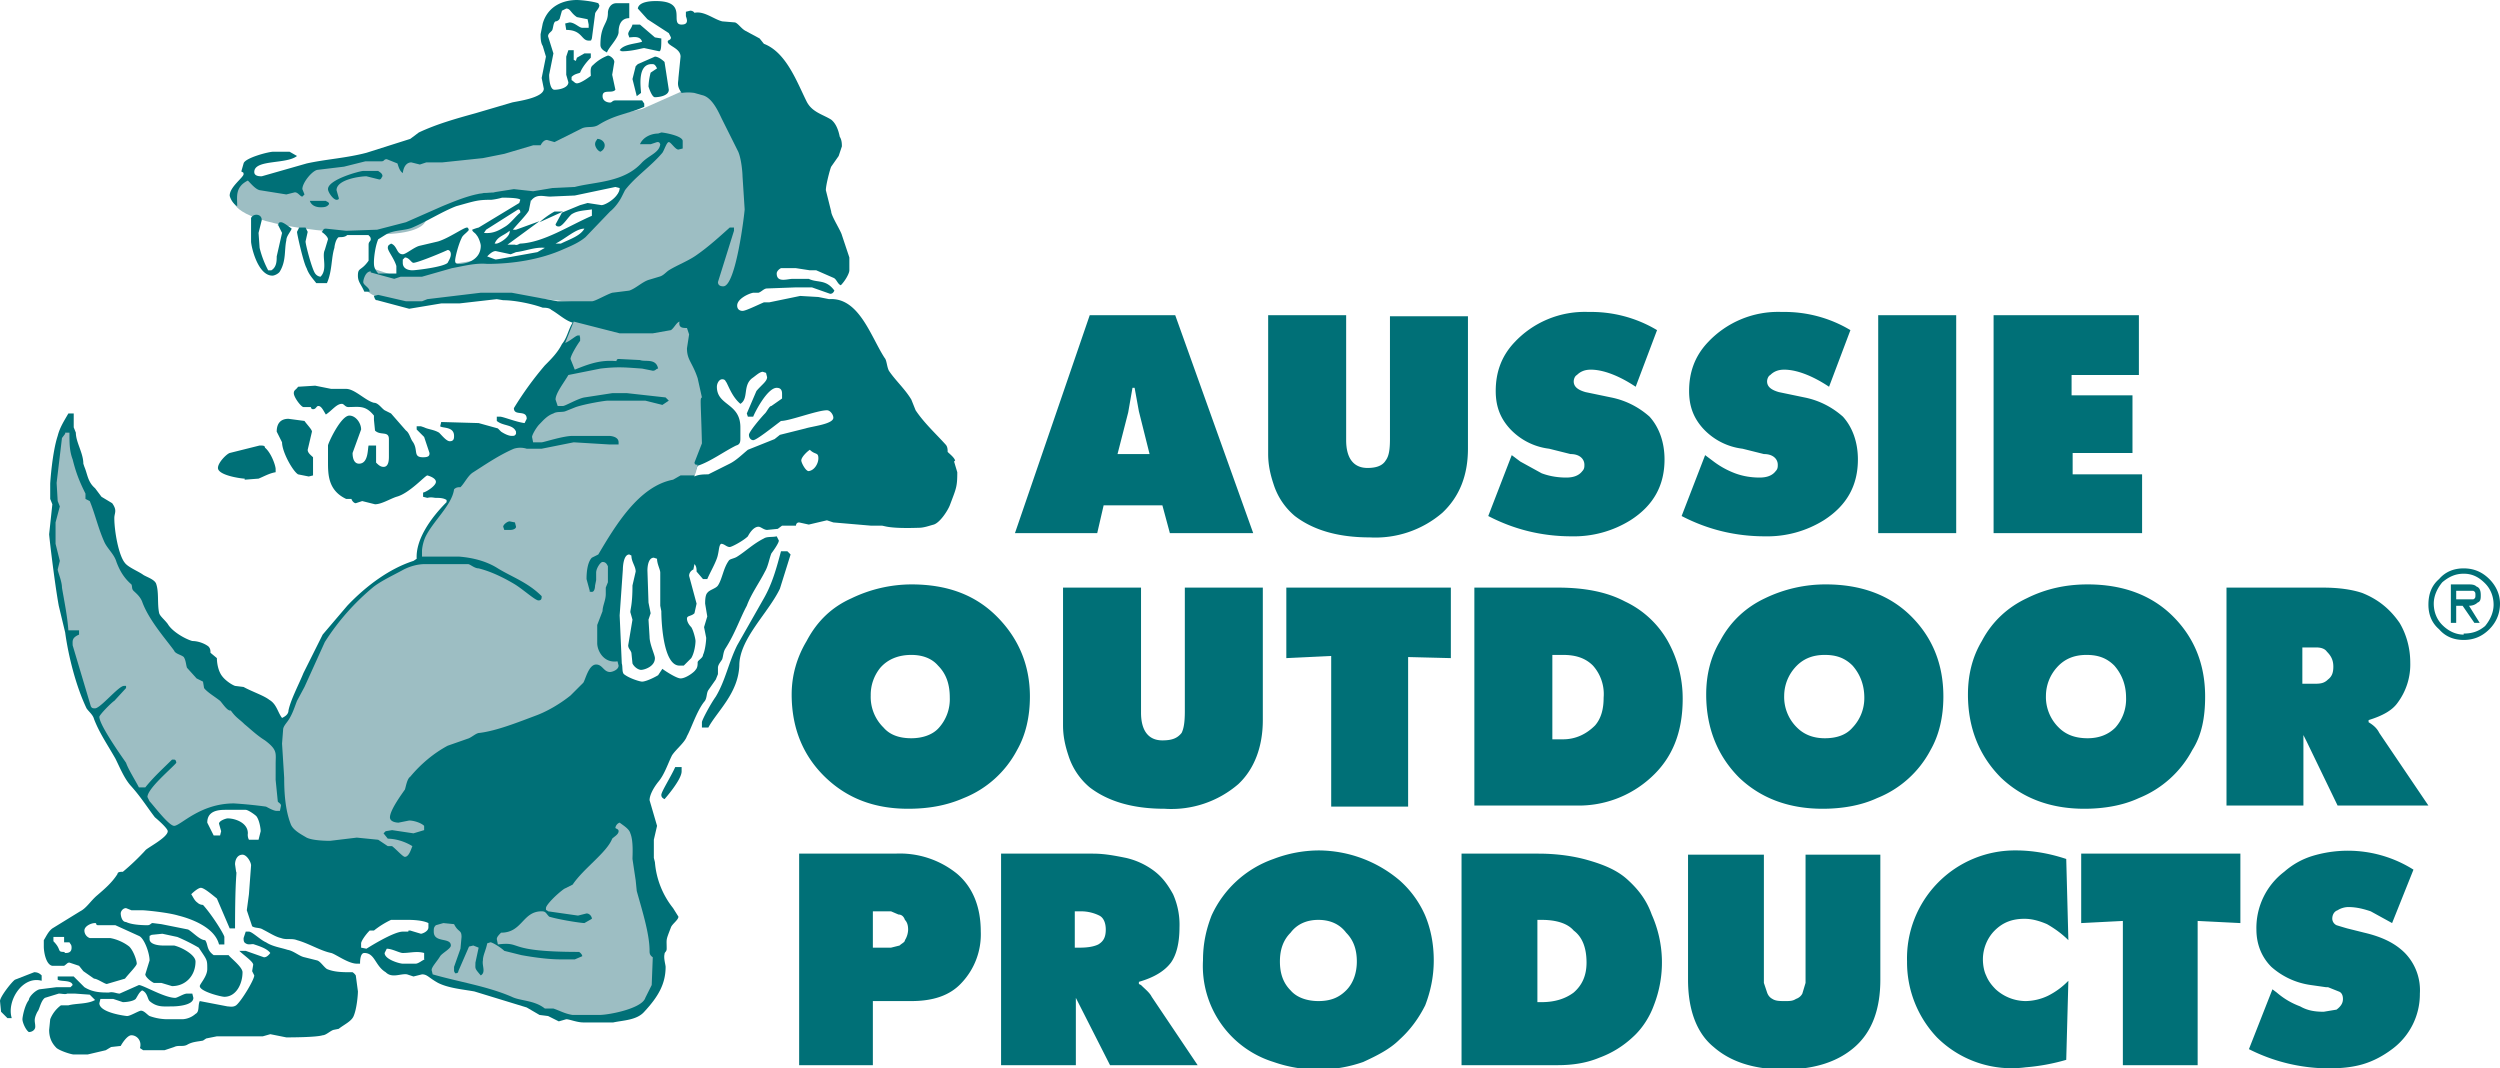
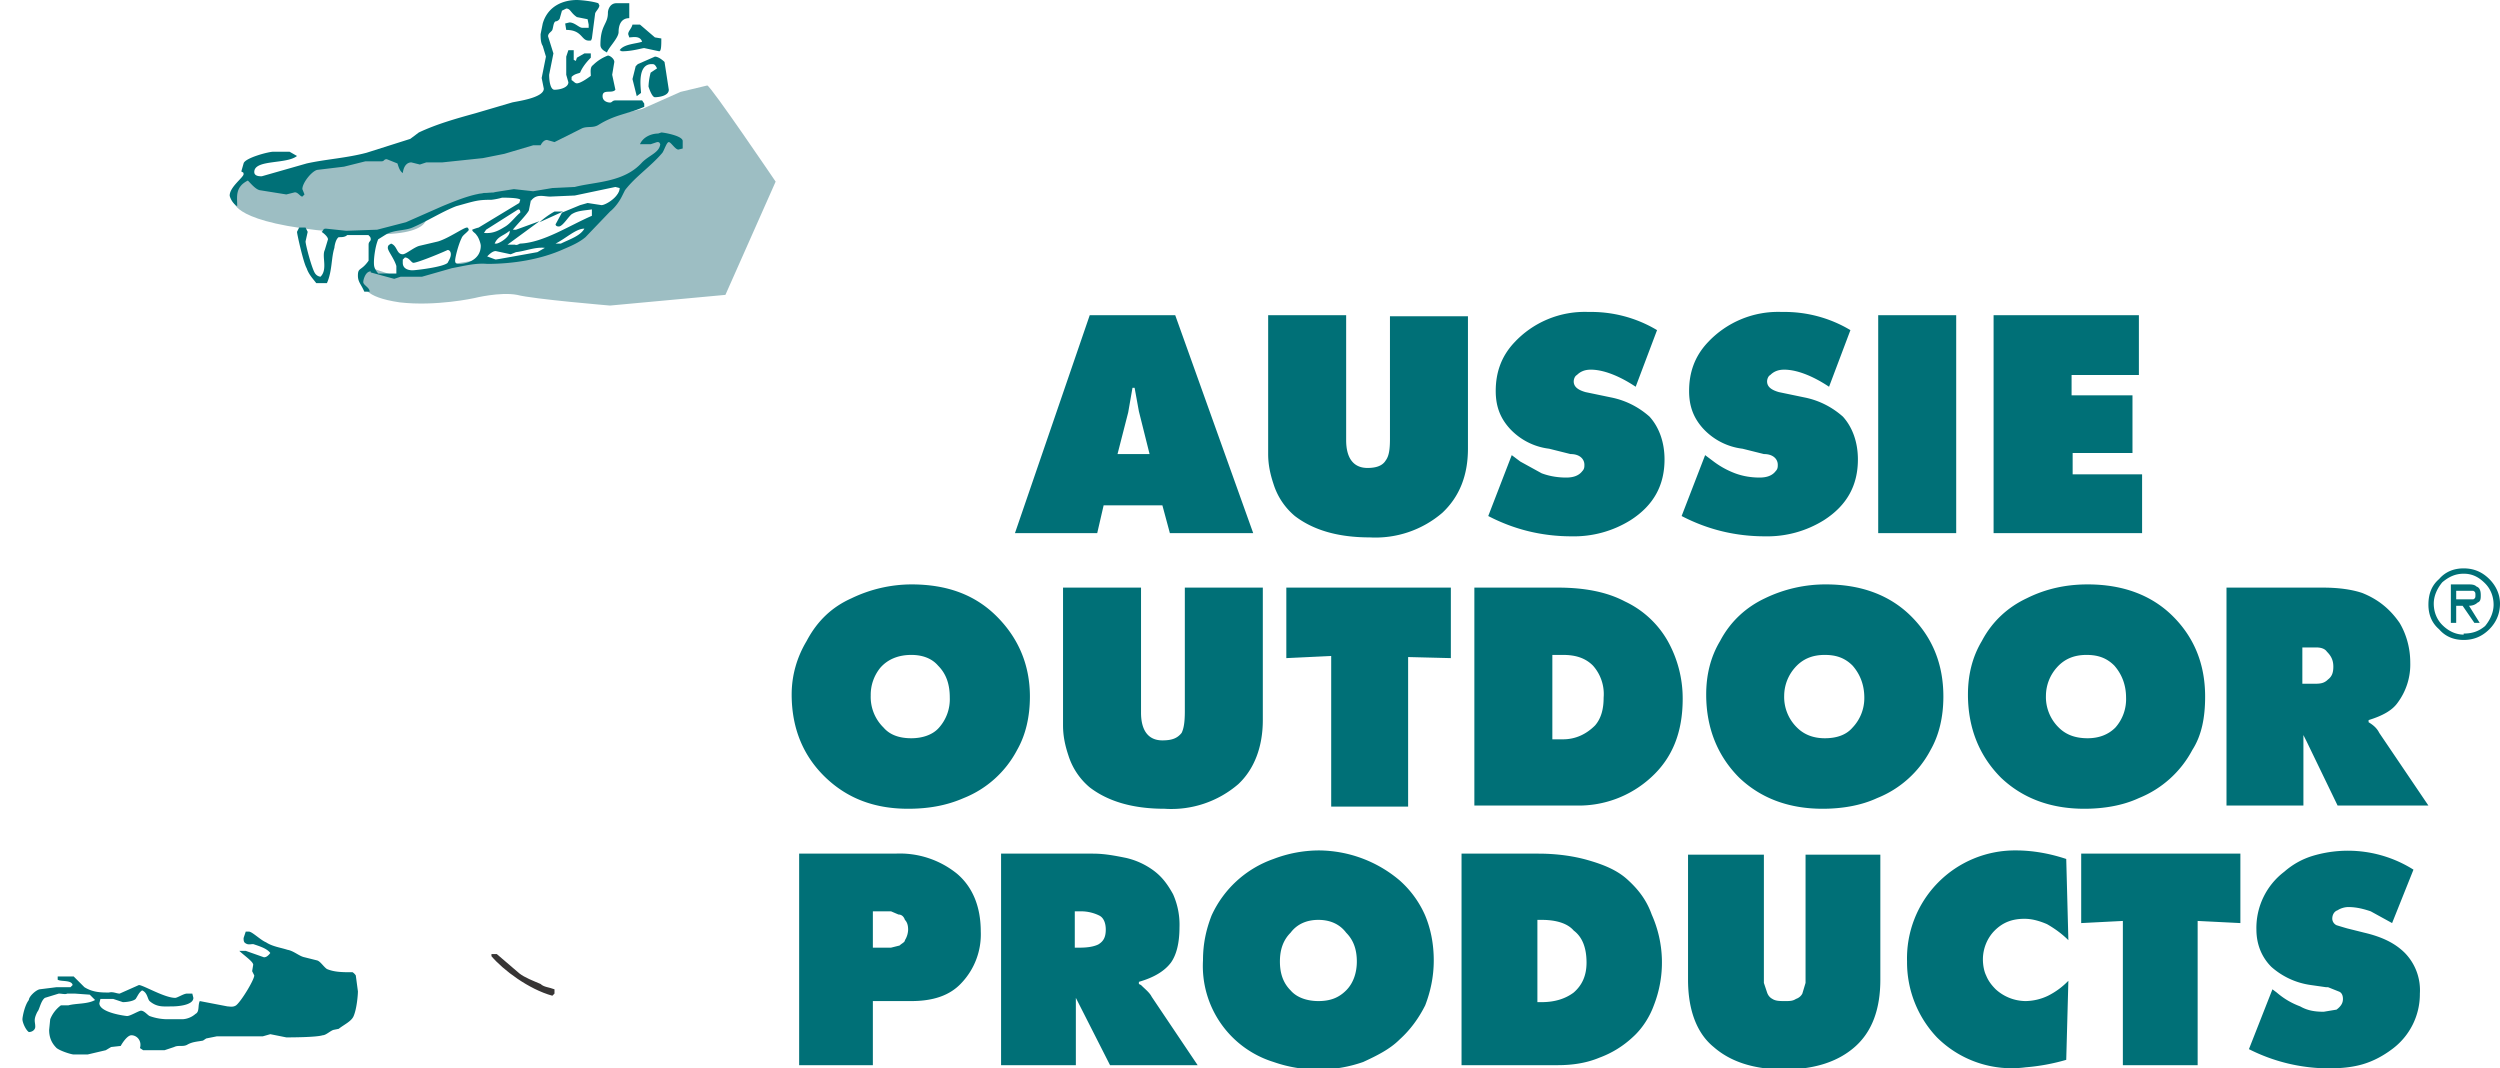
<svg xmlns="http://www.w3.org/2000/svg" viewBox="0 0 234 100" width="234" height="100">
  <path fill="#9DBEC3" d="M26.8 17.4l-3.5-.8-1.4 1.3v1s-.1 2 9.4 2.8c9.5 1 8.6-1.5 8.6-1.5s5.1-2.5 6.3-2.2c1.2.2 5.2 0 5.2 0l5.6-.8 1.6-.2s-2.4 3.8-3.6 4.7c-1.3 1-5 2.5-8.6 2.6-3.7 0-6.8 1.2-6.8 1.2l-3 .2-1.8-.6s-1.2.3-1 1c.2.7.2 1.7 3.6 2.2 3.4.4 7-.4 7-.4s2.4-.6 4-.3c1.5.4 8.7 1 8.7 1l10.8-1L72.6 17s-6.1-9-6.4-9l-2.5.6-3.6 1.6-18.4 4.1h-3.6l-6.6.8-3.4 1-1.3 1.3z" />
  <path fill="#373535" d="M46 89.3h.5l2.1 1.8c.5.4 1.3.7 2 1 .3.3.8.3 1.3.5v.4l-.2.2c-2.2-.6-4.6-2.4-5.7-3.7v-.2M24.3 92.2c.6 0 .7 1 .7 1 0 .3-.2.5-.3.8-.2.4-.3.9-.6 1.2-.4.3-2.4.7-2.7.7l-1.8-.4s-.8-.3-.8-.9h.5l2.2.3c2.6 0 2-2.7 2.8-2.7M30.9 91.7c.4 0 .8.6.8 1 0 0-.3 2-.6 2.5-.5.6-1 .7-1.7 1-.1-.2-.4-.4-.4-.6 0-.6 1-.7 1.2-1.4 0-.4-.1-2.5.7-2.5" />
  <path fill="#007077" d="M22.2 19.2c0-.8-.2-1.7 1-2.3.3.3.7.8 1.1.9l2.5.4.8-.2c.3 0 .5.4.7.4l.2-.2-.2-.5c0-.6.9-1.7 1.4-1.8l2.5-.3 2-.5h1.5c.3 0 .2-.2.5-.2l1 .4c.1.3.2.7.5.9.1-.8.5-1 .8-1l.8.2.6-.2h1.5l3.8-.4 2-.4 2.7-.8h.7c.1-.2.3-.5.6-.5l.7.2 2.6-1.3c.5-.2 1 0 1.5-.3 1.6-1 2.7-1 4.3-1.7v-.3l-.2-.3h-2.5c-.3 0-.3.2-.5.2s-.7-.1-.7-.6c0-.7.9-.2 1.2-.6L57.3 7l.2-1.2c0-.3-.4-.6-.6-.6a4 4 0 00-1.4.9c-.3.2-.2.7-.2 1-.4.3-1 .7-1.3.7-.2 0-.3-.2-.5-.3v-.3c.3-.3.6-.3.8-.4.2-.5.6-1 1-1.4V5h-.6l-.7.4-.1.3-.2-.1v-.9h-.5l-.2.6V7l.2.7c0 .5-.8.7-1.3.7-.4 0-.5-.9-.5-1.4l.4-2-.5-1.6c0-.3.3-.4.4-.6.1-.3.1-.7.3-.8.2 0 .4-.2.4-.3l.2-.7.4-.2c.4 0 .4.4 1 .8l1 .2.1.5v.3h-.6c-.3 0-.7-.5-1.2-.5l-.4.1.1.6c1.5 0 1.4 1 2.1 1 .3 0 .2 0 .3-.2l.3-2.3c0-.2.4-.5.4-.8L56 .3c-.6-.2-1.7-.3-2-.3-1.2 0-2.7.5-3.2 2.2l-.2 1c0 .3 0 .8.2 1.1l.3 1-.4 2 .2 1c0 .9-2.7 1.2-3 1.3l-3.4 1c-1.8.5-3.6 1-5.3 1.8l-.8.6-4.1 1.3c-1.9.5-3.8.6-5.6 1l-4.2 1.2c-.2 0-.7 0-.7-.4 0-1.2 3-.7 4-1.5l-.7-.4h-1.5c-.5 0-2.7.6-2.8 1.1l-.2.7c0 .2.2 0 .2.3s-1.3 1.2-1.3 2c0 .1.2.7.7 1z" />
  <path fill="#007077" d="M56.8 5c0-.4 1.1-1.4 1.1-2 0-.6.2-1.3 1-1.3V.3h-1.2c-.6 0-.8.6-.8.9 0 1.1-.7 1.1-.7 3 0 .3.2.5.6.7zM61.3 3.5l-1.4-1.2h-.7c-.1.4-.4.6-.4.9l.1.3c.3 0 1-.2 1.2.4-.5.2-1.7.2-2.1.8l.2.1c1 0 1.9-.3 2.1-.3l1.4.3c.2 0 .2-.6.2-1.2l-.6-.1zM61.3 5.3l-1.6.7-.2.2-.3 1.2.4 1.6.4-.3c0-.4-.4-2.7 1-2.7.2 0 .3 0 .5.4l-.6.4a6 6 0 00-.2 1.3s.3 1 .6 1 1.3-.1 1.3-.7l-.4-2.6c-.2-.2-.6-.5-.9-.5zM34.7 25.5l2.2.6.6-.2h2l2.8-.8c1.1-.2 2.2-.5 3.3-.4 2.4 0 5-.4 7.2-1.4.7-.3 1.4-.6 2-1.1l2.3-2.4c.5-.4.9-1 1.1-1.4l.3-.6c1-1.3 2.4-2.2 3.5-3.5.2-.3.4-1 .6-1s.6.7.9.7l.4-.1v-.7c0-.5-1.8-.8-2-.8l-.3.1c-.6 0-1.4.3-1.7 1h1l.6-.2c.2 0 .2 0 .3.2-.1.8-1 1-1.7 1.7-1.7 1.9-4.4 1.8-6.3 2.3l-2.1.1-1.8.3-1.8-.2-1.9.3c-1.6 0-3.1.6-4.8 1.3L38 20.8l-2.7.7-2.9.1-1.9-.2c-.3 0-.2.2-.4.3.3.2.6.5.6.7l-.3 1c-.3.6.3 1.8-.4 2.5a.7.7 0 01-.5-.3c-.3-.4-.9-2.7-.9-3l.2-.9-.2-.4H28l-.2.4c0 .2.6 2.9.9 3.4.2.6.6 1 .9 1.4h1c.5-1.1.4-2.4.7-3.3 0-.1.1-.8.4-1 .3 0 .6 0 .8-.2h2c0 .1.2.1.2.4 0 .2-.2.2-.2.5v1.5c-.7 1-1 .6-1 1.4 0 .6.3.8.6 1.5h.5c0-.4-.6-.6-.6-.9 0-.2.2-1 .7-1zm7.2-.9c-.4.4-3 .7-3.3.7-.3 0-.9-.1-.9-.7v-.3l.2-.2c.4 0 .6.5.8.5.3 0 2.1-.7 3.2-1.2.2 0 .3.2.3.4 0 .3-.2.6-.3.8zm5.4-3.4c-.5.3-1.1.7-2 .6l.2-.3 3-1.9c.2 0 .2.2.2.3-.4.3-.9 1-1.4 1.3zm.4.4c.1.5-.8 1.1-1.2 1.2h-.2c.3-.7.8-.7 1.4-1.2zm2.6 2l-3.9.7-.8-.3c.2-.2.5-.5.8-.5l1.4.3.5-.2c.9-.1 1.8-.5 2.7-.4l-.7.4zm2-.8H52c1-.5 1.9-1.4 2.7-1.4-.4.7-1.4 1-2.2 1.4zm-2.6-4c.5-.7 1.2-.4 1.8-.4l2.3-.1 3.8-.8.4.1c0 .8-1.3 1.6-1.7 1.6L55 19l-.7.2-1.7.7L52 21s0 .2.3.2c.4 0 1-1.1 1.3-1.2.5-.3 1.2-.3 1.8-.4v.6c-2.1.9-4.5 2.5-6.7 2.6-.1 0-.3.2-.5.1h-.7l3-2.2-2.2.8H48c.4-.5 1.3-1.4 1.5-1.8l.2-1zM35 24.5c0-.3.1-1.4.4-2.1l.8-.5c.8-.4 1.7-.3 2.4-.6 1.4-.6 2.8-1.5 4.1-2 1.8-.5 2-.6 3.3-.6a6 6 0 001-.2c.2 0 1.6 0 1.7.2l-.1.3-3.8 2.3a4 4 0 00-.6.2c0 .2.3.3.4.5.2.2.4.8.4 1 0 1.3-1.3 1.7-2 1.7-.2 0-.4 0-.4-.3s.3-1.5.6-2.1c.1-.3.5-.5.7-.8-.1 0 0-.2-.2-.2-.3 0-1.7 1-2.7 1.3l-1.7.4c-.5.1-1.3.8-1.6.8-.6 0-.5-.8-1.1-1-.1.1-.3.1-.3.4 0 .3.6 1 .8 1.7v.7h-1.7c-.4-.5-.4-.7-.4-1.1z" />
-   <path fill="#007077" d="M56.6 13.6c0-.3-.3-.6-.7-.6 0 .1-.2.2-.2.5 0 .2.2.6.5.7.2-.1.4-.3.4-.6zM34.3 16.5l1.2.3c.2 0 .2-.2.3-.3 0-.3-.3-.4-.4-.5H34c-.3 0-3.3.8-3.3 1.7 0 .3.5 1 .8 1s.2-.2.2-.2l-.2-.7c0-1 2.2-1.3 2.8-1.3zM29 18.8c.2.6.9.6 1 .6.3 0 .6 0 .8-.3 0-.2-.2-.2-.3-.3H29zM26 21l.4.8-.5 2.2c0 .4 0 1-.5 1.3h-.3a9 9 0 01-.8-2.1l-.1-1.4.3-1.2c0-.3-.2-.5-.5-.5-.2 0-.4.1-.5.3v2.2c0 .4.6 3.2 2 3.2.2 0 .6-.2.7-.4.6-1 .4-2 .6-2.9 0-.4.4-.8.5-1.1-.4-.3-.8-.6-1-.6-.3 0-.2.2-.3.3zM28.5 39.4l-1.5-.2c-.7 0-1.1.4-1.1 1.2l.5 1c0 .9 1 2.7 1.5 3l1 .2.4-.1v-.8-.9c-.2-.2-.5-.4-.5-.7l.4-1.7c0-.2-.5-.7-.7-1zM22.9 44.9l1.3-.1c.5-.2 1-.5 1.6-.6v-.3c0-.3-.4-1.5-1-2 0-.2-.2-.2-.5-.2l-2.8.7c-.3.1-1.1.9-1.1 1.4 0 .7 2.2 1 2.5 1zM73.1 51.6c-.4 1.5-.8 3-1.6 4.4L69 60.4c-.8 1.6-1.1 3.3-2 4.8-.5.7-1.3 2.2-1.3 2.4v.5h.6c.8-1.5 2.8-3.2 2.9-5.8 0-2.5 2.7-4.9 3.8-7.2l1-3.2-.3-.3H73zM61.9 74.4c0 .2.1.3.3.4 0 0 1.6-1.8 1.6-2.6v-.4h-.6c-.4.9-1.3 2.3-1.3 2.6zM3.9 91.8v-.5c-.2-.2-.4-.3-.7-.3l-1.8.7c-.3.2-1.4 1.6-1.4 2l.1 1 .6.6h.4c-.5-1.6 1-4 2.8-3.5z" />
-   <path fill="#007077" d="M89.4 43.1c-.1-.3-.5-.6-.7-.8 0-.2 0-.5-.2-.7-.9-1-2-2-2.8-3.2l-.4-1c-.6-1-1.5-1.8-2.1-2.7-.2-.4-.2-1-.4-1.2-1.3-2-2.4-5.7-5.2-5.5l-1-.2-1.7-.1-2.9.6h-.5c-.7.3-1.7.8-2 .8-.2 0-.5-.1-.5-.5 0-.6 1-1.1 1.5-1.2h.5c.3-.1.5-.4.8-.4l2.7-.1H76l1.7.6c.2 0 .3-.1.4-.3-.8-1.1-1.6-.7-2.4-1.1h-1.5c-.5 0-1.5.4-1.5-.5 0-.2.2-.4.4-.5h1.4l1.3.2h.6l1.6.7c.3.1.4.6.7.7.4-.4.8-1.1.8-1.4v-1.2l-.7-2.1c-.1-.4-1-1.8-1-2.2l-.5-2c0-.5.4-2 .5-2.2l.7-1 .3-.9c0-.2 0-.6-.2-.9-.1-.5-.3-1.2-.8-1.6-.8-.5-1.8-.7-2.3-1.7-.9-1.8-1.9-4.6-4-5.4l-.4-.5-1.3-.7c-.4-.2-.7-.7-1-.8L67.6 2c-.8-.2-1.7-1-2.6-.8 0 0-.1-.2-.4-.2l-.4.1v.4c0 .1.4.8-.4.8-1.2 0 .7-2.2-2.4-2.2-.3 0-1.6 0-1.7.7l.9 1 2 1.3.2.4c0 .3-.3.2-.3.4 0 .4 1.2.6 1.2 1.4l-.2 2c0 .4-.2.7.3 1.4a4 4 0 011.2 0l.7.2c1 .2 1.6 1.7 1.9 2.3l1.5 3c.3.7.4 2 .4 2.3l.2 3.1c0 .2-.8 7.2-2 7.2-.1 0-.5 0-.5-.4l1.5-4.8v-.3h-.4c-1 .9-2 1.8-3 2.5-.8.6-1.9 1-2.7 1.5-.3.2-.5.5-.9.6l-1 .3c-.6.2-1.2.8-1.8 1l-1.6.2c-.6.2-1.6.8-1.9.8h-3.2l-4.3-.8H45l-5 .6-.5.2H38l-2.6-.6-.4.1c.1.4.2.4.3.4l3 .8 3-.5H43l3.5-.4.6.1c1 0 2.6.3 3.7.7.2 0 .6 0 .8.2.7.4 1.3 1 2 1.2-.4.6-.5 1.4-1 2-.4.8-1 1.4-1.6 2a31 31 0 00-2.9 4c0 .8 1.2.1 1.2 1l-.2.4c-.8-.1-2-.6-2.3-.6s-.2 0-.3 0v.4c.6.5 1.5.3 1.8 1v.2c-.1.2-.2.2-.4.2-.3 0-.7-.2-1-.4l-.3-.3-1.8-.5-3.5-.1-.1.4c.2.2 1.3 0 1.3.9 0 .2 0 .5-.4.5-.3 0-.7-.5-1-.8-.5-.3-1-.3-1.4-.5l-.3-.1H39v.3l.7.7.5 1.5c0 .2 0 .4-.6.4-1 0-.4-.7-1-1.5-.2-.3-.3-.8-.6-1l-1.4-1.6-.6-.3c-.3-.2-.6-.7-1-.7-.8-.2-1.8-1.3-2.6-1.3h-1.4l-1.5-.3-1.6.1c-.2.3-.4.3-.4.6 0 .4.7 1.3.9 1.3h.7s0 .2.2.2c.3 0 .3-.3.5-.3.3 0 .5.5.7.8.6-.4 1-1 1.5-1 .2 0 .3.3.6.3 1 0 1.6-.2 2.4.8v.4l.1 1c.5.5 1.3 0 1.3.8v1.6c0 .3 0 1-.5 1-.3 0-.5-.2-.7-.4v-1.6h-.7c-.1.3 0 1.7-.9 1.7-.4 0-.6-.4-.6-1l.8-2.2c0-.6-.5-1.3-1.1-1.3-.8 0-2 2.6-2 2.8v1.5c0 1.2 0 2.7 1.7 3.5h.5c0 .1.2.4.4.4l.6-.2 1.2.3c.6 0 1.4-.5 2-.7 1.2-.3 2.7-2 2.9-2 0 0 .8.2.8.6 0 .4-1 1-1.2 1v.4l.4.1c.4-.1.6 0 .8 0 .3 0 .7 0 1 .2v.2c-1.5 1.5-2.9 3.5-2.8 5.3l-.3.2c-2.2.7-4.4 2.3-6.2 4.2l-2.3 2.7-1.8 3.6c-.4 1-1.2 2.5-1.4 3.5 0 .4-.4.6-.6.7-.4-.5-.5-1.3-1.2-1.7-.5-.4-1.7-.8-2.4-1.2l-.8-.1c-.3-.1-.9-.5-1.2-.9-.4-.5-.5-1.3-.5-1.7l-.6-.5c0-.2 0-.4-.2-.6-.4-.3-1-.5-1.5-.5-.7-.2-1.9-.9-2.3-1.6-.3-.4-.7-.7-.8-1-.2-.9 0-2-.3-2.8-.2-.4-.9-.6-1.2-.8-.4-.3-1.4-.7-1.7-1.1-.6-.7-1-3-1-4.2 0-.5.3-.7-.2-1.4l-1-.6-.6-.8c-.7-.6-.7-1.3-1-2l-.1-.3c0-1-.7-2-.7-2.9l-.2-.5v-1.3h-.5c-.4.7-.8 1.3-1 2.1-.5 1.5-.7 4.3-.7 4.5v1.4l.2.5-.3 2.8c0 .2.5 4.5.9 6.7l.6 2.5c.3 2.2 1 5 2 7.1.2.3.6.6.7 1 .5 1.3 1.2 2.3 2 3.7.4.8.8 1.8 1.4 2.5 1 1.1 1.6 2.1 2.3 3 0 0 1.2 1 1.2 1.3 0 .6-2 1.6-2.1 1.8a22 22 0 01-2.1 2c-.2 0-.5 0-.5.2-.5.8-1.2 1.4-1.9 2-.6.5-1 1.2-1.6 1.5l-2.6 1.6c-.4.3-.6.8-.8 1.1v.6c0 .5.2 1.7.8 1.8H6c.3-.2.3-.3.5-.3l.9.3.4.5 1 .7c.3 0 1 .5 1.2.5l1.7-.5c.3-.4 1.1-1.2 1.1-1.4 0-.3-.3-1.2-.7-1.6-.5-.4-1.2-.7-1.8-.8H8.4c-.3-.1-.5-.4-.5-.7 0-.4.6-.7 1-.7.2 0 0 .2.3.2h1.6l2.2 1c.5.2 1 1.6 1 2.3l-.4 1.3c0 .2.4.6.8.8h.7l1 .3c1.3 0 2.2-1 2.2-2.3 0-.6-1.2-1.3-2-1.5h-1.1s-1.2 0-1.2-.6v-.3l.2-.1 1-.1 1.4.3a17.5 17.5 0 012 1c.8 1.2.8 1.1.8 2 0 .7-.7 1.4-.7 1.6 0 .5 2 1 2.3 1 1.1 0 1.7-1.2 1.7-2.3 0-.5-1.2-1.4-1.3-1.6H20c-.7-.5-.5-1-.8-1.4-.5 0-1.2-.8-1.6-1l-2.5-.5-.8-.1c-.2 0-.2.2-.5.2-.2 0-1.4 0-2-.3-.4 0-.5-.6-.5-.8 0-.2.2-.5.5-.5l.5.2h1c.3 0 2.4.2 3.4.5 1.2.3 3.4 1.1 3.8 2.7h.5v-.7c0-.2-1.1-2-2-3 0 0-.3 0-.5-.2-.3-.2-.4-.5-.6-.8.3-.3.7-.6.9-.6.3 0 1 .6 1.5 1l1.2 2.8h.5c0-5 .2-5.2.1-5.3l-.1-.7c0-.4.2-.9.7-.9.4 0 .8.7.8 1l-.2 2.7-.2 1.5.5 1.5c.3.2.7.1 1 .3.6.3 1.2.7 1.7.8.5.2 1 0 1.5.2 1.1.3 2.2 1 3.2 1.2.4.1 1.6 1 2.4 1h.3c0-.2 0-1 .4-1 1 0 1 1.2 2 1.8.6.6 1.4.1 2 .2l.6.2.8-.2c.5 0 .6.3 1.5.8 1 .5 2.3.6 3.4.8l4.9 1.5 1.2.7.8.1 1 .5.7-.2c.3 0 1 .3 1.6.3h2.8c.9-.2 2.2-.2 2.9-1 1.3-1.4 2-2.6 2-4.2 0-.2-.2-.8-.1-1.2 0-.2.2-.2.2-.5 0-1-.1-.7.4-2 .1-.3.7-.7.7-1L63 85a7.9 7.9 0 01-1.7-4.3l-.1-.4v-1.7l.3-1.3-.7-2.4c0-.5.4-1.2.8-1.7.6-.7.9-1.7 1.3-2.5.4-.6 1.2-1.2 1.4-1.8.4-.7.9-2.3 1.6-3.2.3-.3.2-.8.4-1.1l.7-1 .2-.5v-.6c0-.3.3-.6.4-.8.1-.3.1-.7.3-1 .9-1.4 1.4-2.9 2-4 .4-1.1 1.2-2.2 1.7-3.2.3-.5.4-1.2.6-1.7.3-.4.7-1 .7-1.2l-.2-.4c-.4.1-.9 0-1.2.2-1 .5-1.7 1.2-2.5 1.7-.3.2-.7.2-.8.4-.5.7-.6 1.7-1 2.3-.2.3-.8.4-1 .7-.2.2-.2.8-.2 1l.2 1.2-.3 1 .2 1c0 .3-.1 1.2-.3 1.6 0 .3-.5.5-.5.7 0 .2 0 .5-.2.7-.1.2-.9.8-1.4.8-.4 0-1.6-.8-1.7-.9l-.4.6c-.5.3-1.2.6-1.5.6-.2 0-1.2-.3-1.7-.7-.2-.2-.1-.7-.2-1l-.2-4.5.3-4.3s0-1.4.6-1.4l.2.1c0 .6.4 1 .4 1.5l-.3 1.3c0 1.8-.2 2.2-.2 2.5l.2.7-.4 2.4c0 .3.2.4.3.7l.1 1c.2.4.6.6.8.6.3 0 1.3-.3 1.3-1.1 0-.3-.5-1.3-.5-2l-.1-1.6.2-.6-.2-1-.1-3c0-.1 0-1.2.6-1.2l.3.1c0 .5.3 1 .3 1.3v3.1l.1.5c0 .6.1 5.1 1.7 5.1h.4l.7-.7c.3-.5.4-1.3.4-1.6 0-.2-.2-1-.4-1.3-.2-.2-.4-.5-.4-.8s.4-.2.7-.5l.2-.9-.7-2.6c0-.3.2-.5.4-.6l.1-.5c.2.2.2.5.2.7l.6.7h.4c.3-.7.9-1.7 1-2.3.1-.4.1-.9.3-1 .3 0 .5.3.8.3.2 0 1.3-.6 1.7-1 .1-.2.5-.9 1-.9.2 0 .5.3.8.3l1-.1.4-.3h1.3s0-.3.3-.3l.9.2 1.7-.4.6.2 3.5.3h1c.3 0 .6.3 3.5.2.5 0 1-.2 1.4-.3.6-.2 1.3-1.3 1.5-1.8.6-1.6.7-1.7.7-3.1l-.3-1zM6 89.1c-.7 0-.2-.2-1-1v-.4H6v.5h.5c.1.2.2.2.2.5 0 .5-.4.5-.6.5zm18-10.5h-.7a1 1 0 01-.1-.6c0-1-1.2-1.4-1.9-1.4-.1 0-.8.2-.8.5l.2.7-.1.4H20l-.6-1.2c0-1.1 1-1.2 1.7-1.2H23c.2 0 .8.4 1 .6.3.4.4 1.2.4 1.4l-.2.8zm15.8 11.2c-.2 0-.6.4-.9.4h-1.2c-.3 0-1.7-.4-1.7-1l.2-.4c.5 0 1.2.4 1.5.4.7 0 1.3-.2 2 0v.6zm.3-3c0 .4-.6.6-.7.6l-1-.3c-.3 0-.1 0-.2.1h-.5c-.9 0-3.4 1.6-3.4 1.6l-.5-.1v-.4c0-.2.4-.8.8-1.2h.4a8 8 0 011.6-1h1.6c.2 0 1.3 0 1.9.3v.4zm35.6-42.7c-.3 0-.7-.8-.7-1 0-.3.5-.8.8-1 .5.5.8.2.8.8 0 .5-.4 1.2-1 1.2zm-.3-4l-2.4.6-.5.4-2.5 1c-.6.5-1.1 1-1.7 1.3l-2 1c-.4 0-.9 0-1.3.2 0-.4.2-.7.3-1 1.2-.4 2.4-1.3 3.6-1.9.4-.1.4-.4.4-.7v-1c0-2.3-2.2-2-2.2-3.8 0-.3.2-.7.5-.7s.3.2.4.3c.3.6.6 1.4 1.3 2 .8-.5.2-1.7 1.1-2.4.3-.2.7-.6 1-.6l.3.1.1.4c0 .4-.5.7-1 1.3l-.9 2.1.1.3h.5c.1-.3 1.3-2.7 2.2-2.7.5 0 .5.4.5.6v.4l-1 .7c-.2 0-.4.5-.6.7-.3.3-1.5 1.7-1.5 2 0 .3.2.5.4.5.3 0 1.8-1.2 2.6-1.8.8 0 3.4-1 4.3-1 .3 0 .6.4.6.7 0 .6-2 .8-2.6 1z" />
  <path fill="#007077" d="M32.9 91c-.8 0-1.6 0-2.3-.3-.3-.2-.6-.7-.9-.8l-1.2-.3c-.5-.1-1-.6-1.6-.7-.6-.2-1.4-.3-2-.7-.5-.2-1.3-1-1.6-1H23l-.2.6c0 .2 0 .4.2.5.3.2.6 0 .8.1.6.2 1.2.4 1.5.8-.3.4-.5.4-.6.4L23 89h-.6c.4.4 1.3 1 1.3 1.3l-.1.6.2.4c0 .4-1.2 2.4-1.7 2.8-.3.2-.6.1-.8.1l-2.6-.5c-.2.4 0 1-.4 1.2a2 2 0 01-1.2.5h-1.3a5 5 0 01-1.8-.3c-.2-.1-.5-.5-.8-.5-.2 0-1 .5-1.3.5-.1 0-2.6-.3-2.6-1.2l.1-.4h1.2l.9.3c.4 0 1-.1 1.2-.3.2-.3.3-.6.6-.8.5.2.5.8.7 1 .7.6 1.3.5 2.1.5.5 0 2-.1 2-.8L18 93h-.5c-.3 0-.9.4-1.1.4-1 0-3-1.2-3.4-1.2l-1.8.8c-.3 0-.6-.2-1-.1-.7 0-1.5 0-2.3-.5l-1-1H5.4v.3c.3.2 1.3 0 1.4.5l-.2.2H5.3l-1.6.2c-.4.1-1 .7-1 1-.4.5-.6 1.6-.6 1.8 0 .3.3 1 .6 1.2.3 0 .6-.2.6-.5 0-.5-.2-.6.2-1.4.2-.2.3-1 .7-1.3l1.3-.4c.3 0 .6.1.8 0H7l1.4.1.5.5c-.7.4-1.8.3-2.5.5h-.7a3 3 0 00-1 1.3l-.1 1c0 .8.3 1.3.7 1.7.4.3 1.4.6 1.6.6h1.3l1.7-.4.5-.3.9-.1c.1-.2.6-1 1-1 .5 0 1 .5.8 1.2l.3.2h2l.9-.3c.4-.2.8 0 1.2-.2.5-.3 1-.3 1.5-.4l.3-.2 1-.2h4.3l.7-.2 1.5.3c.3 0 2.8 0 3.4-.2.3 0 .7-.4 1-.5l.5-.1c.5-.4 1.2-.7 1.4-1.2.3-.7.4-2 .4-2.3l-.2-1.5a1 1 0 00-.3-.3zM51.9 19.8a8 8 0 00-1.4 1l2.2-1H52zM104.6 42.5h3l-1-4-.4-2.2h-.2l-.4 2.3-1 3.9zm-1.3 4.8l-.6 2.6H95l7-20.4h8l7.3 20.4h-7.8l-.7-2.6h-5.5zM118.7 29.5h7.3v11.7c0 1.7.7 2.6 2 2.6.8 0 1.4-.2 1.7-.7.3-.4.4-1 .4-2V29.6h7.3v12.4c0 2.5-.8 4.5-2.4 6a9.6 9.6 0 01-6.8 2.3c-3 0-5.3-.7-7-2a6.4 6.4 0 01-2-3c-.3-.9-.5-1.8-.5-2.8V29.5zM139.3 48.3l2.2-5.7.8.6 2 1.1c.8.3 1.6.4 2.3.4.7 0 1.2-.2 1.5-.6.2-.2.2-.4.2-.6 0-.5-.4-1-1.3-1l-2-.5a6 6 0 01-3.7-1.9c-.9-1-1.3-2.1-1.3-3.5 0-1.7.5-3.2 1.7-4.5a9 9 0 017-2.9 12 12 0 016.4 1.7l-2 5.3c-1.5-1-3-1.6-4.2-1.6-.6 0-1 .2-1.3.5-.2.1-.3.4-.3.6 0 .5.4.8 1.1 1l2.4.5c1.5.3 2.7 1 3.6 1.8.9 1 1.4 2.4 1.4 4 0 2.4-1 4.3-3.2 5.7a10 10 0 01-5.5 1.5c-2.7 0-5.3-.6-7.8-1.9M157.4 48.3l2.2-5.7.8.6a8 8 0 002 1.1c.8.3 1.6.4 2.3.4.7 0 1.2-.2 1.5-.6.2-.2.2-.4.2-.6 0-.5-.4-1-1.3-1l-2-.5a6 6 0 01-3.7-1.9c-.9-1-1.3-2.1-1.3-3.5 0-1.7.5-3.2 1.7-4.5a9 9 0 017-2.9 12 12 0 016.4 1.7l-2 5.3c-1.5-1-3-1.6-4.2-1.6-.6 0-1 .2-1.3.5-.2.1-.3.4-.3.6 0 .5.4.8 1.1 1l2.4.5c1.5.3 2.7 1 3.6 1.8.9 1 1.4 2.4 1.4 4 0 2.4-1 4.3-3.2 5.7a10 10 0 01-5.5 1.5c-2.7 0-5.3-.6-7.8-1.9M175.8 29.5h7.3v20.4h-7.3V29.5zM186.6 49.9V29.5h13.6v5.6h-6.3V37h5.7v5.4H194v2h6.5v5.5h-13.8zM85.3 61.3c-1.2 0-2.2.4-2.9 1.2a4 4 0 00-.9 2.6 4 4 0 001.2 3c.6.7 1.5 1 2.6 1 1 0 2-.3 2.6-1a4 4 0 001-2.8c0-1.2-.3-2.2-1.1-3-.6-.7-1.5-1-2.5-1m0-6.6c3.4 0 6 1 8 3s3.1 4.5 3.1 7.5c0 1.9-.4 3.6-1.2 5a9.7 9.7 0 01-5 4.5c-1.6.7-3.3 1-5.2 1-3.2 0-5.7-1-7.7-2.9-2.1-2-3.2-4.6-3.2-7.8 0-1.8.5-3.5 1.4-5 1-1.9 2.4-3.2 4.2-4a13 13 0 015.6-1.3M99.5 55h7.3v11.7c0 1.7.7 2.6 2 2.6.9 0 1.4-.2 1.8-.7.2-.4.3-1 .3-2V55h7.3v12.4c0 2.5-.8 4.6-2.3 6a9.6 9.6 0 01-6.9 2.3c-3 0-5.3-.7-7-2a6.4 6.4 0 01-2-3c-.3-.9-.5-1.8-.5-2.8V55zM124.6 75.4v-14l-4.2.2V55h15.4v6.6l-4-.1v14h-7.2zM145.3 69.2h1c1.2 0 2.2-.5 3-1.3.6-.7.8-1.6.8-2.6a4 4 0 00-1-3c-.7-.7-1.6-1-2.8-1h-1v7.9zm-7.3 6.2V55h7.8c2.5 0 4.6.4 6.3 1.3a9 9 0 014 3.7 11 11 0 011.4 5.4c0 3.2-1 5.6-3 7.4a10 10 0 01-6.9 2.6H138zM170.8 61.3c-1.2 0-2.1.4-2.8 1.2a4 4 0 00-1 2.6 4 4 0 001.2 3c.7.7 1.6 1 2.6 1 1.1 0 2-.3 2.6-1a4 4 0 001.1-2.8c0-1.2-.4-2.2-1.1-3-.7-.7-1.5-1-2.6-1m.1-6.6c3.3 0 6 1 8 3s3 4.5 3 7.5c0 1.9-.4 3.6-1.2 5a9.7 9.7 0 01-5 4.5c-1.5.7-3.3 1-5.1 1-3.2 0-5.8-1-7.8-2.9-2-2-3.1-4.6-3.1-7.8 0-1.8.4-3.5 1.3-5 1-1.9 2.5-3.2 4.2-4a13 13 0 015.7-1.3M195.3 61.3c-1.2 0-2.1.4-2.8 1.2a4 4 0 00-1 2.6 4 4 0 001.2 3c.7.7 1.6 1 2.7 1 1 0 1.9-.3 2.6-1a4 4 0 001-2.8c0-1.2-.4-2.2-1.1-3-.7-.7-1.5-1-2.6-1m.1-6.6c3.3 0 6 1 8 3s3 4.5 3 7.5c0 1.9-.3 3.6-1.2 5a9.8 9.8 0 01-5 4.5c-1.5.7-3.3 1-5.1 1-3.2 0-5.8-1-7.8-2.9-2-2-3.1-4.6-3.1-7.8 0-1.8.4-3.5 1.3-5 1-1.9 2.5-3.2 4.2-4 1.8-.9 3.7-1.3 5.7-1.3M215.5 64h1c.6 0 1 0 1.4-.4.4-.3.5-.7.5-1.2 0-.6-.2-1-.6-1.4-.2-.3-.6-.4-1-.4h-1.3v3.5zm-7.1 11.4V55h9c1.6 0 2.8.2 3.7.5 1.5.6 2.6 1.5 3.5 2.8.6 1 1 2.3 1 3.7a6 6 0 01-1.2 3.8c-.5.7-1.4 1.2-2.7 1.6v.2c.5.3.8.6 1 1l4.6 6.8h-8.5l-2.9-6-.3-.6v6.6h-7.2zM230.5 56.1h1c.2-.1.2-.2.2-.4s0-.3-.2-.4h-.4-1.2v.8h.6zm1.7 2.2h-.6l-1.1-1.6h-.6v1.6h-.5v-3.6h1.6c.3 0 .6 0 .8.2.3.1.4.4.4.8 0 .3 0 .6-.3.7-.2.2-.5.3-.8.3l1 1.6zm-1.6 1c.8 0 1.4-.2 2-.7.5-.6.8-1.3.8-2 0-.8-.3-1.5-.8-2-.6-.6-1.2-.9-2-.9s-1.4.3-2 .8c-.5.6-.8 1.3-.8 2 0 .8.3 1.5.8 2 .6.6 1.3.9 2 .9zm-2.3-.4c-.7-.6-1-1.4-1-2.3 0-1 .3-1.8 1-2.4.6-.7 1.4-1 2.3-1s1.7.3 2.4 1c.6.6 1 1.4 1 2.3 0 1-.4 1.8-1 2.4-.7.7-1.5 1-2.4 1s-1.7-.3-2.3-1M74.9 99.7h6.8v-6h3.6c2 0 3.6-.5 4.7-1.7a6.6 6.6 0 001.8-4.8c0-2.4-.8-4.2-2.2-5.4a8.5 8.5 0 00-5.8-1.9h-9v19.8zm6.8-14.4h1.7l.7.3c.3 0 .5.2.6.5.2.2.3.5.3.9 0 .3-.1.7-.3 1 0 .2-.3.3-.5.5l-.8.2h-1.7v-3.4zM93.7 99.7h7v-6.3l3.2 6.3h8.2l-4.3-6.4c-.2-.4-.6-.7-1-1.1l-.2-.1v-.2c1.4-.4 2.4-1 3-1.8.5-.7.8-1.8.8-3.3a7 7 0 00-.6-3.1c-.5-.9-1-1.6-1.8-2.2a7 7 0 00-2.6-1.2c-1-.2-2-.4-3.1-.4h-8.6v19.8zm7-14.4h.5c.7 0 1.3.2 1.7.4.4.2.6.7.6 1.3 0 .7-.2 1.1-.7 1.4-.4.2-1 .3-1.7.3h-.5v-3.4zM123.4 79.6a12 12 0 00-4.2.8 10 10 0 00-5.8 5.3c-.5 1.3-.8 2.6-.8 4.2a9.4 9.4 0 006.6 9.5 12.7 12.7 0 008.4 0c1.3-.6 2.5-1.2 3.4-2.1 1-.9 1.8-2 2.4-3.2.5-1.3.8-2.7.8-4.2 0-1.6-.3-3-.8-4.2a9.4 9.4 0 00-2.4-3.3 11.8 11.8 0 00-7.6-2.8zm0 6.5c1.1 0 2 .4 2.6 1.2.7.7 1 1.6 1 2.7 0 1-.3 2-1 2.7-.7.7-1.5 1-2.6 1-1 0-2-.3-2.6-1-.7-.7-1-1.6-1-2.7s.3-2 1-2.7c.6-.8 1.5-1.2 2.6-1.2zM136.8 99.7h9c1.4 0 2.7-.2 3.9-.7a9.2 9.2 0 003.1-1.9c.9-.8 1.6-1.9 2-3a11 11 0 00-.2-8.5c-.5-1.4-1.3-2.4-2.3-3.3s-2.3-1.4-3.7-1.8c-1.4-.4-3-.6-4.6-.6h-7.2v19.8zm7-13.6h.5c1.3 0 2.4.3 3 1 .8.6 1.2 1.6 1.2 3 0 1.2-.4 2.1-1.2 2.8-.8.6-1.8.9-3 .9h-.4V86zM169 80V92l-.3 1c-.1.2-.3.4-.6.5-.3.2-.6.2-1 .2-.5 0-.9 0-1.2-.2-.2-.1-.4-.3-.5-.6l-.3-.9V80H158v11.7c0 2.8.8 5 2.4 6.3 1.6 1.4 3.8 2.1 6.6 2.1s5-.7 6.6-2.1c1.6-1.4 2.4-3.5 2.4-6.3V80h-7zM193.4 80.4c-1.5-.5-3.1-.8-4.7-.8A10.1 10.1 0 00178.5 90a10.2 10.2 0 002.8 7.1 9.9 9.9 0 008.3 2.8 18.9 18.9 0 003.8-.7l.2-7.4a7 7 0 01-1.9 1.4 5 5 0 01-2.1.5 4.2 4.2 0 01-2.8-1.1c-.4-.4-.7-.8-.9-1.3-.2-.4-.3-1-.3-1.5 0-1 .4-2 1.1-2.7.8-.8 1.7-1.1 2.8-1.1.7 0 1.4.2 2.1.5.7.4 1.4.9 2 1.5l-.2-7.6zM194.8 86.4l3.9-.2v13.5h7V86.2l4 .2v-6.5h-14.9v6.5zM210.5 98.2a16.6 16.6 0 007.5 1.8c1.1 0 2.2-.1 3.2-.4 1-.3 1.9-.8 2.7-1.4a6.4 6.4 0 002.6-5.2 5 5 0 00-1.4-3.8c-.9-.9-2.1-1.5-3.8-1.9l-1.6-.4a39.7 39.7 0 01-1-.3.7.7 0 01-.4-.6c0-.4.2-.7.5-.8.3-.2.7-.3 1-.3.8 0 1.5.2 2.1.4l2 1.1 2-5a11.5 11.5 0 00-9.4-1.3c-1 .3-1.9.8-2.7 1.5a6.6 6.6 0 00-2.6 5.4c0 1.4.5 2.6 1.4 3.5a7 7 0 003.7 1.7l1.4.2h.2l1 .4c.3.1.4.4.4.7 0 .4-.2.7-.6 1l-1.2.2c-.8 0-1.5-.1-2.2-.5-.8-.3-1.5-.7-2.2-1.3l-.4-.3-2.2 5.6z" />
-   <path fill="#9DBEC3" d="M58 77c.4.3.9.6 1 1 .3.7.2 2.1.2 2.4l.3 2 .1 1c.5 1.8 1.2 4 1.2 5.6 0 .2 0 .4.3.6l-.1 2.6-.6 1.2c-.3 1-3.4 1.6-4.3 1.6h-.3-2.2c-.7-.1-1.2-.4-1.8-.6H51c-1-.8-2.3-.7-3.1-1.1-2.3-1-5-1.4-7.4-2.1l-.1-.4c0-.3.5-.8.8-1.3.2-.3 1-.7 1-1 0-.8-1.6-.2-1.6-1.3 0-.3 0-.4.2-.6l.7-.2 1 .1c.4.8.7.5.7 1.2l-.1 1.1-.6 1.7v.4l.1.2c.1 0 .3 0 .3-.2l1-2.3.4-.1.5.2-.3 1.4c0 .6-.1.5.5 1.2.5-.3.1-.9.2-1.4 0-.5.3-1 .4-1.6l.3-.1c.2 0 1 .5 1.3.8l1.6.4c1.1.2 2.5.4 3.7.4h1.3l.7-.3s0-.2-.3-.4c-7 0-5.2-1-7.6-.7l-.1-.5c0-.2.2-.4.4-.6 2 0 2-2 3.8-2 .4 0 .4.2.7.5 1 .3 3 .6 3.3.6l.7-.4c0-.2-.2-.5-.5-.5l-.8.2-2.8-.4c-.2-.2-.2 0-.2-.3s1-1.3 1.7-1.8l.8-.4c1-1.5 3.2-3 3.7-4.3.2-.2.6-.4.6-.7 0-.2-.2-.2-.3-.3 0-.1.1-.4.4-.5M6.1 40.5h.4c0 1 0 1.7.3 2.5.3 1.2.6 2 1.2 3.2v.5l.4.2c.5 1.2.8 2.6 1.4 3.9.3.6.9 1.1 1.1 1.8.3.8.7 1.5 1.4 2.1.1.2 0 .4.2.6.2.2.6.5.8 1 .6 1.7 2.2 3.5 3 4.6.1.3.7.4.9.6.2.3.2.7.3 1l.9 1 .6.3.1.6c.3.4 1 .8 1.5 1.2.2.2.7 1 1 .9.5.7.8.8 1.3 1.3.5.4 1.1 1 1.9 1.5 1.2.9 1 1.2 1 2.2V73l.2 2c0 .1.3.2.3.4l-.1.5h-.3c-.3 0-.8-.3-1-.4a41 41 0 00-3-.3c-3.2 0-5 2.1-5.6 2.1-.5 0-2-2-2.3-2.3l-.2-.4c0-.8 2.3-2.7 2.7-3.2 0 0 0-.3-.2-.3h-.2c-.8.8-1.7 1.6-2.5 2.6H13c-.3-.6-1-1.7-1.2-2.3-.2-.3-2.5-3.5-2.5-4.3 0-.2 1.2-1.4 1.4-1.5l1.1-1.2v-.2h-.2c-.5 0-2.2 2.1-2.7 2.1-.2 0-.3 0-.4-.2l-1.7-5.7c0-.4-.1-.7.6-1V59h-1c-.1-1.4-.4-2.8-.6-4 0-.6-.4-1.5-.4-1.7l.2-.8-.4-1.6v-2l.4-1.5-.2-.5-.1-1.7.5-4.2.3-.4M65 43.3l.7-1.8c-.1-4.1-.2-4.2 0-4.3l-.4-1.8c-.5-1.5-1-1.7-1-2.8l.2-1.3-.2-.6c-.4 0-.8 0-.7-.6-.3.1-.5.6-.8.8l-1.7.3H58l-4.3-1.1-.8 2c.5-.2 1-.7 1.2-.7.3 0 .1 0 .2.2v.3c-.3.4-.9 1.4-.9 1.7l.4 1c1.7-.7 2.6-.9 3.9-.8 0 0 0-.2.2-.2l2 .1c.5.2 1.5-.2 1.7.8-.2 0-.2.2-.5.2l-1-.2c-1.5-.1-2.2-.2-3.9 0l-3 .6c-.4.7-1.2 1.7-1.2 2.3l.2.6h.5c.2 0 1.4-.7 2-.8l2.6-.4h1.4l3.6.4.3.3-.6.4-1.6-.4h-3.5c-.3 0-2.1.3-3 .6l-1 .4c-.3.1-.8 0-1.1.2-.6.2-1 .7-1.3 1-.3.3-.7 1-.7 1.2l.1.5h.8c.2 0 2-.6 2.9-.6h3.4s.9 0 .9.6v.2H57l-3.3-.2-3 .6h-1.4a2 2 0 00-1.2 0c-1.4.6-2.7 1.5-3.8 2.2-.5.3-.8 1-1.2 1.4-.2 0-.4 0-.6.2-.2 1.5-2 3-2.7 4.5a4 4 0 00-.3 1.2v.6H43c1.2.1 2.5.4 3.6 1.1 1.3.8 2.8 1.3 4.1 2.6 0 .2 0 .4-.3.4s-1.4-1-2.2-1.5c-1-.6-2.2-1.2-3.4-1.5-.4 0-.8-.4-1-.4h-4c-.7 0-1.4.2-2 .5-.9.5-2 1-2.8 1.6a22 22 0 00-4.6 5.2l-1.9 4.2-.7 1.3c-.2.5-.4 1.2-.8 1.8-.2.3-.5.6-.5.9l-.1 1.3.2 3.2c0 1.4.1 3 .6 4.3.2.6 1 1 1.5 1.3.6.3 2 .3 2.2.3l2.5-.3 2 .2.9.6h.4c.4.3 1 1 1.2 1 .4 0 .6-.8.7-1-.8-.5-1.7-.7-2.3-.7l-.4-.5.2-.2.6-.1 2 .3 1-.3v-.4c-.3-.3-1-.5-1.4-.5l-1 .2s-.8 0-.8-.5c0-.7 1.2-2.3 1.4-2.6.1-.3.2-1 .5-1.2 1-1.2 2.2-2.2 3.5-2.9l2-.7c.4-.2.7-.5 1-.5 1.6-.2 3.6-1 5.2-1.6 1.1-.4 2.3-1.1 3.3-1.9l1.2-1.2c.2-.3.5-1.7 1.2-1.7.6 0 .7.7 1.3.7.2 0 .8-.2.8-.6l-.1-.4c-1.3.2-1.9-1-1.9-1.7v-1.7l.5-1.3c0-.5.3-1 .3-1.6V55l.2-.5V53c-.1-.2-.2-.4-.5-.4-.2 0-.6.6-.6 1v.7l-.1.5s0 .6-.3.6-.2-.1-.2-.1l-.3-1.1c0-.7.1-1.6.5-2l.6-.3c1.6-2.7 3.8-6.4 7-7l.7-.4H65c.2-.3.2-.7.3-1-.2 0-.3 0-.3-.3m-17.3 6.4h-.5l-.1-.3c0-.2.4-.5.6-.5l.5.1.1.4c0 .2-.3.3-.5.3" />
</svg>